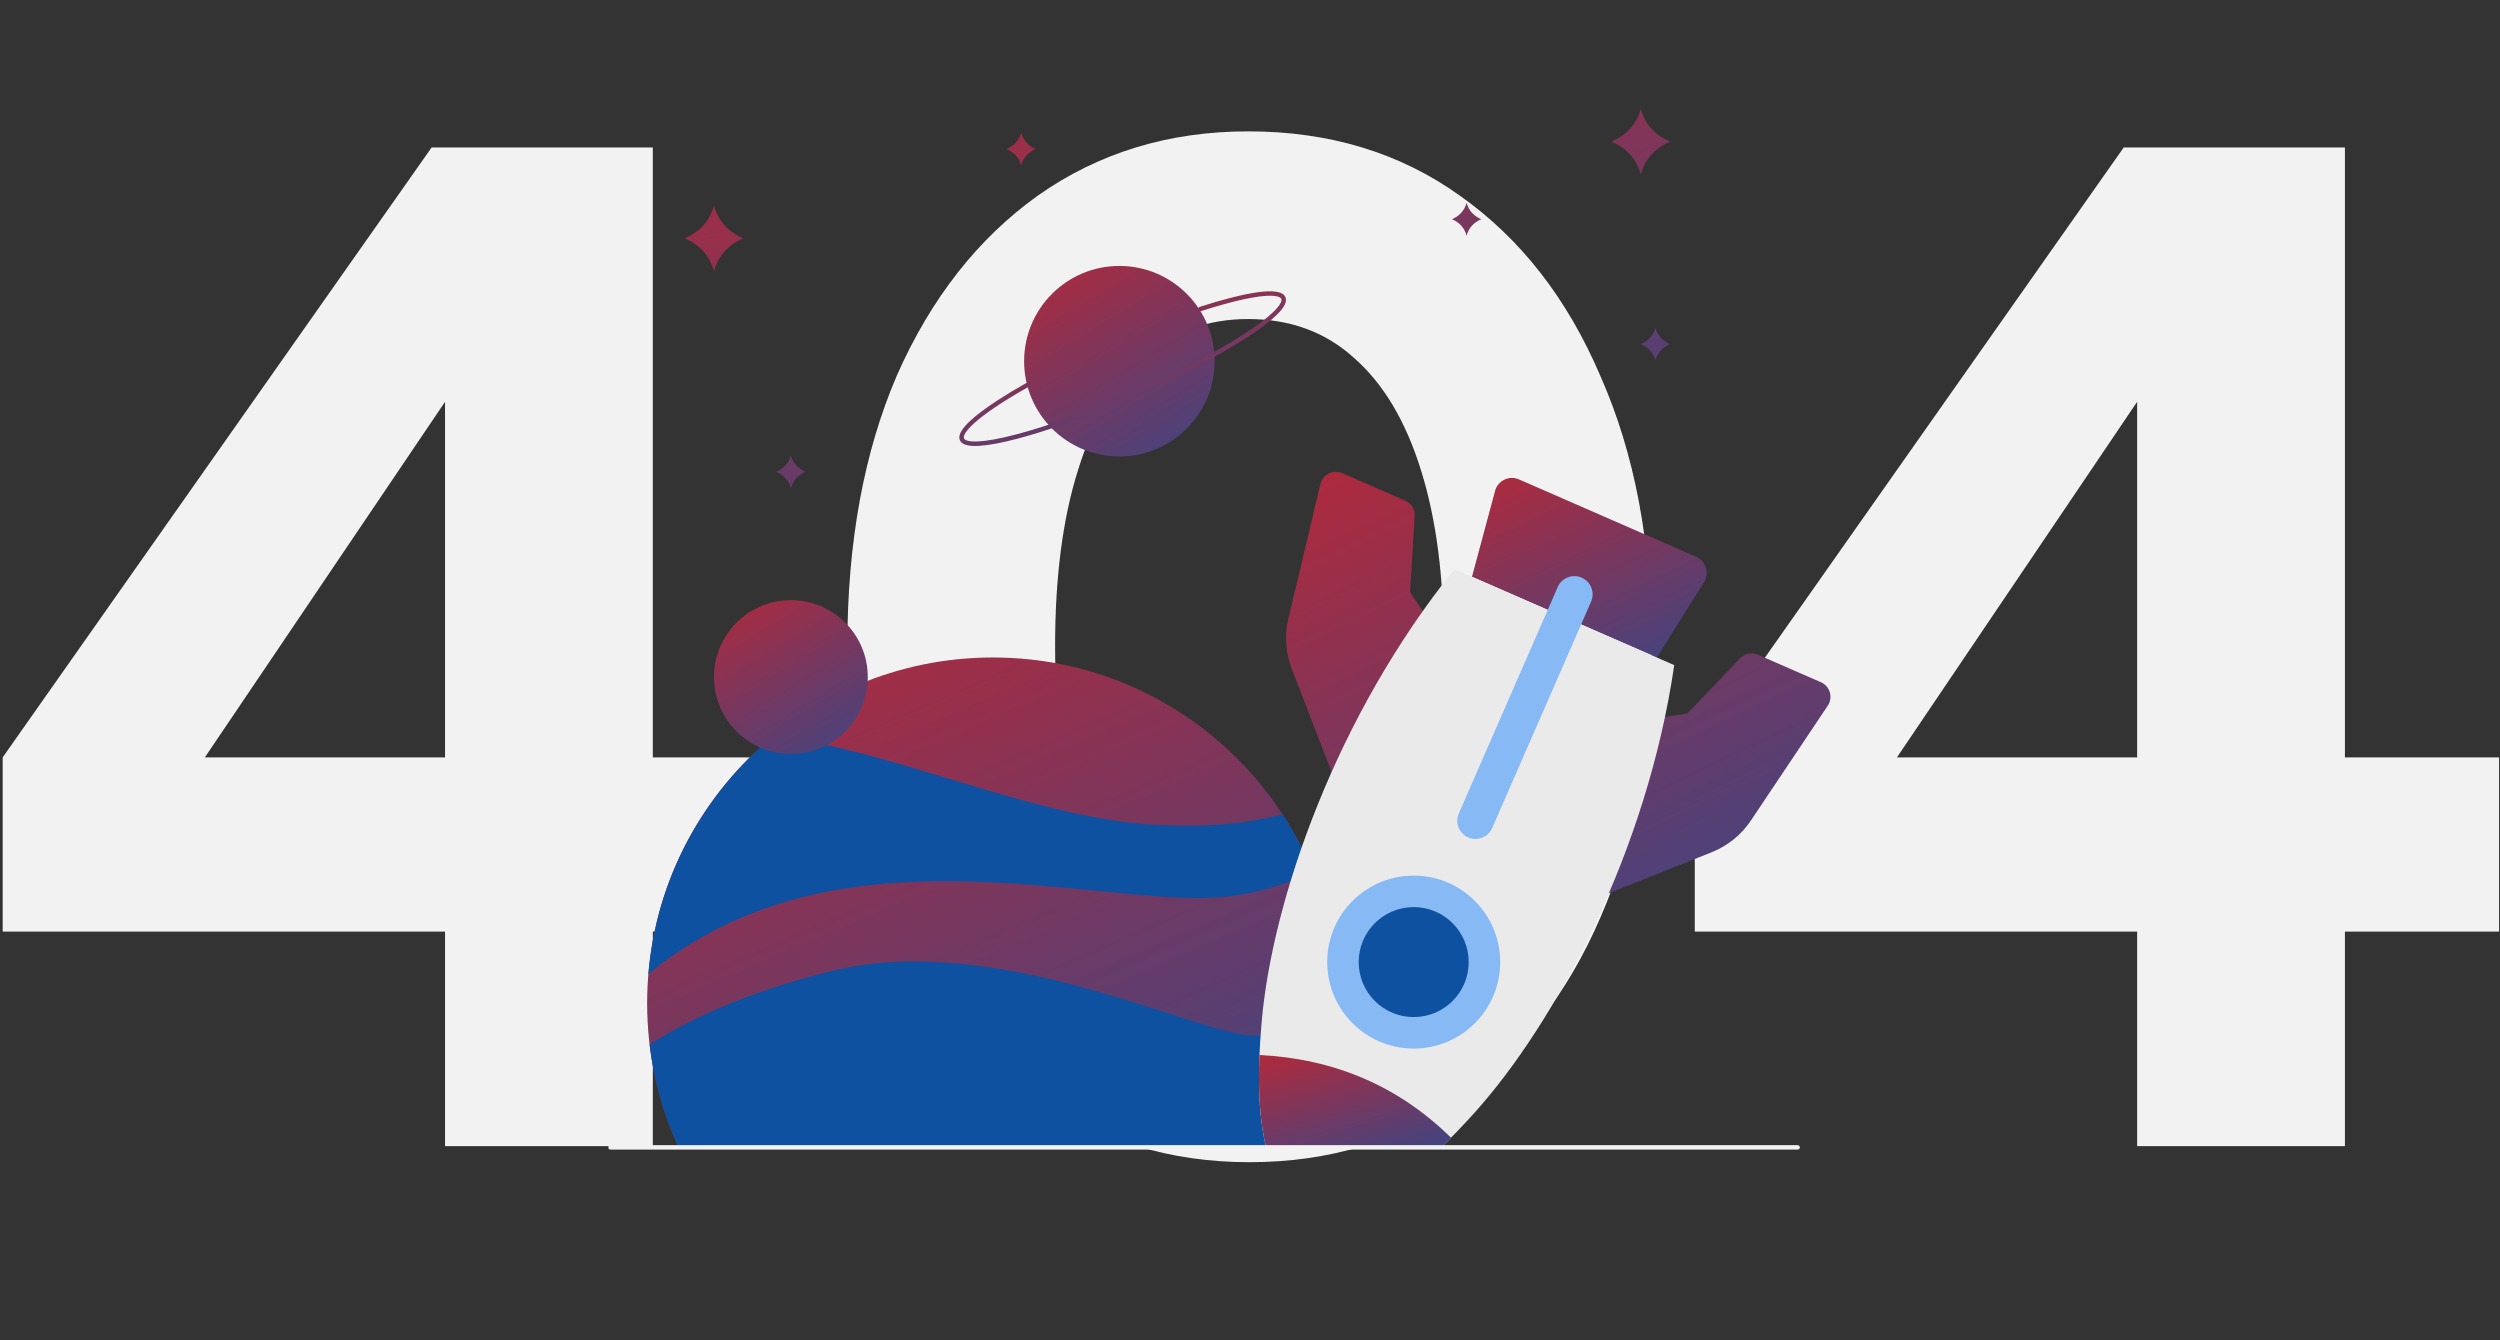
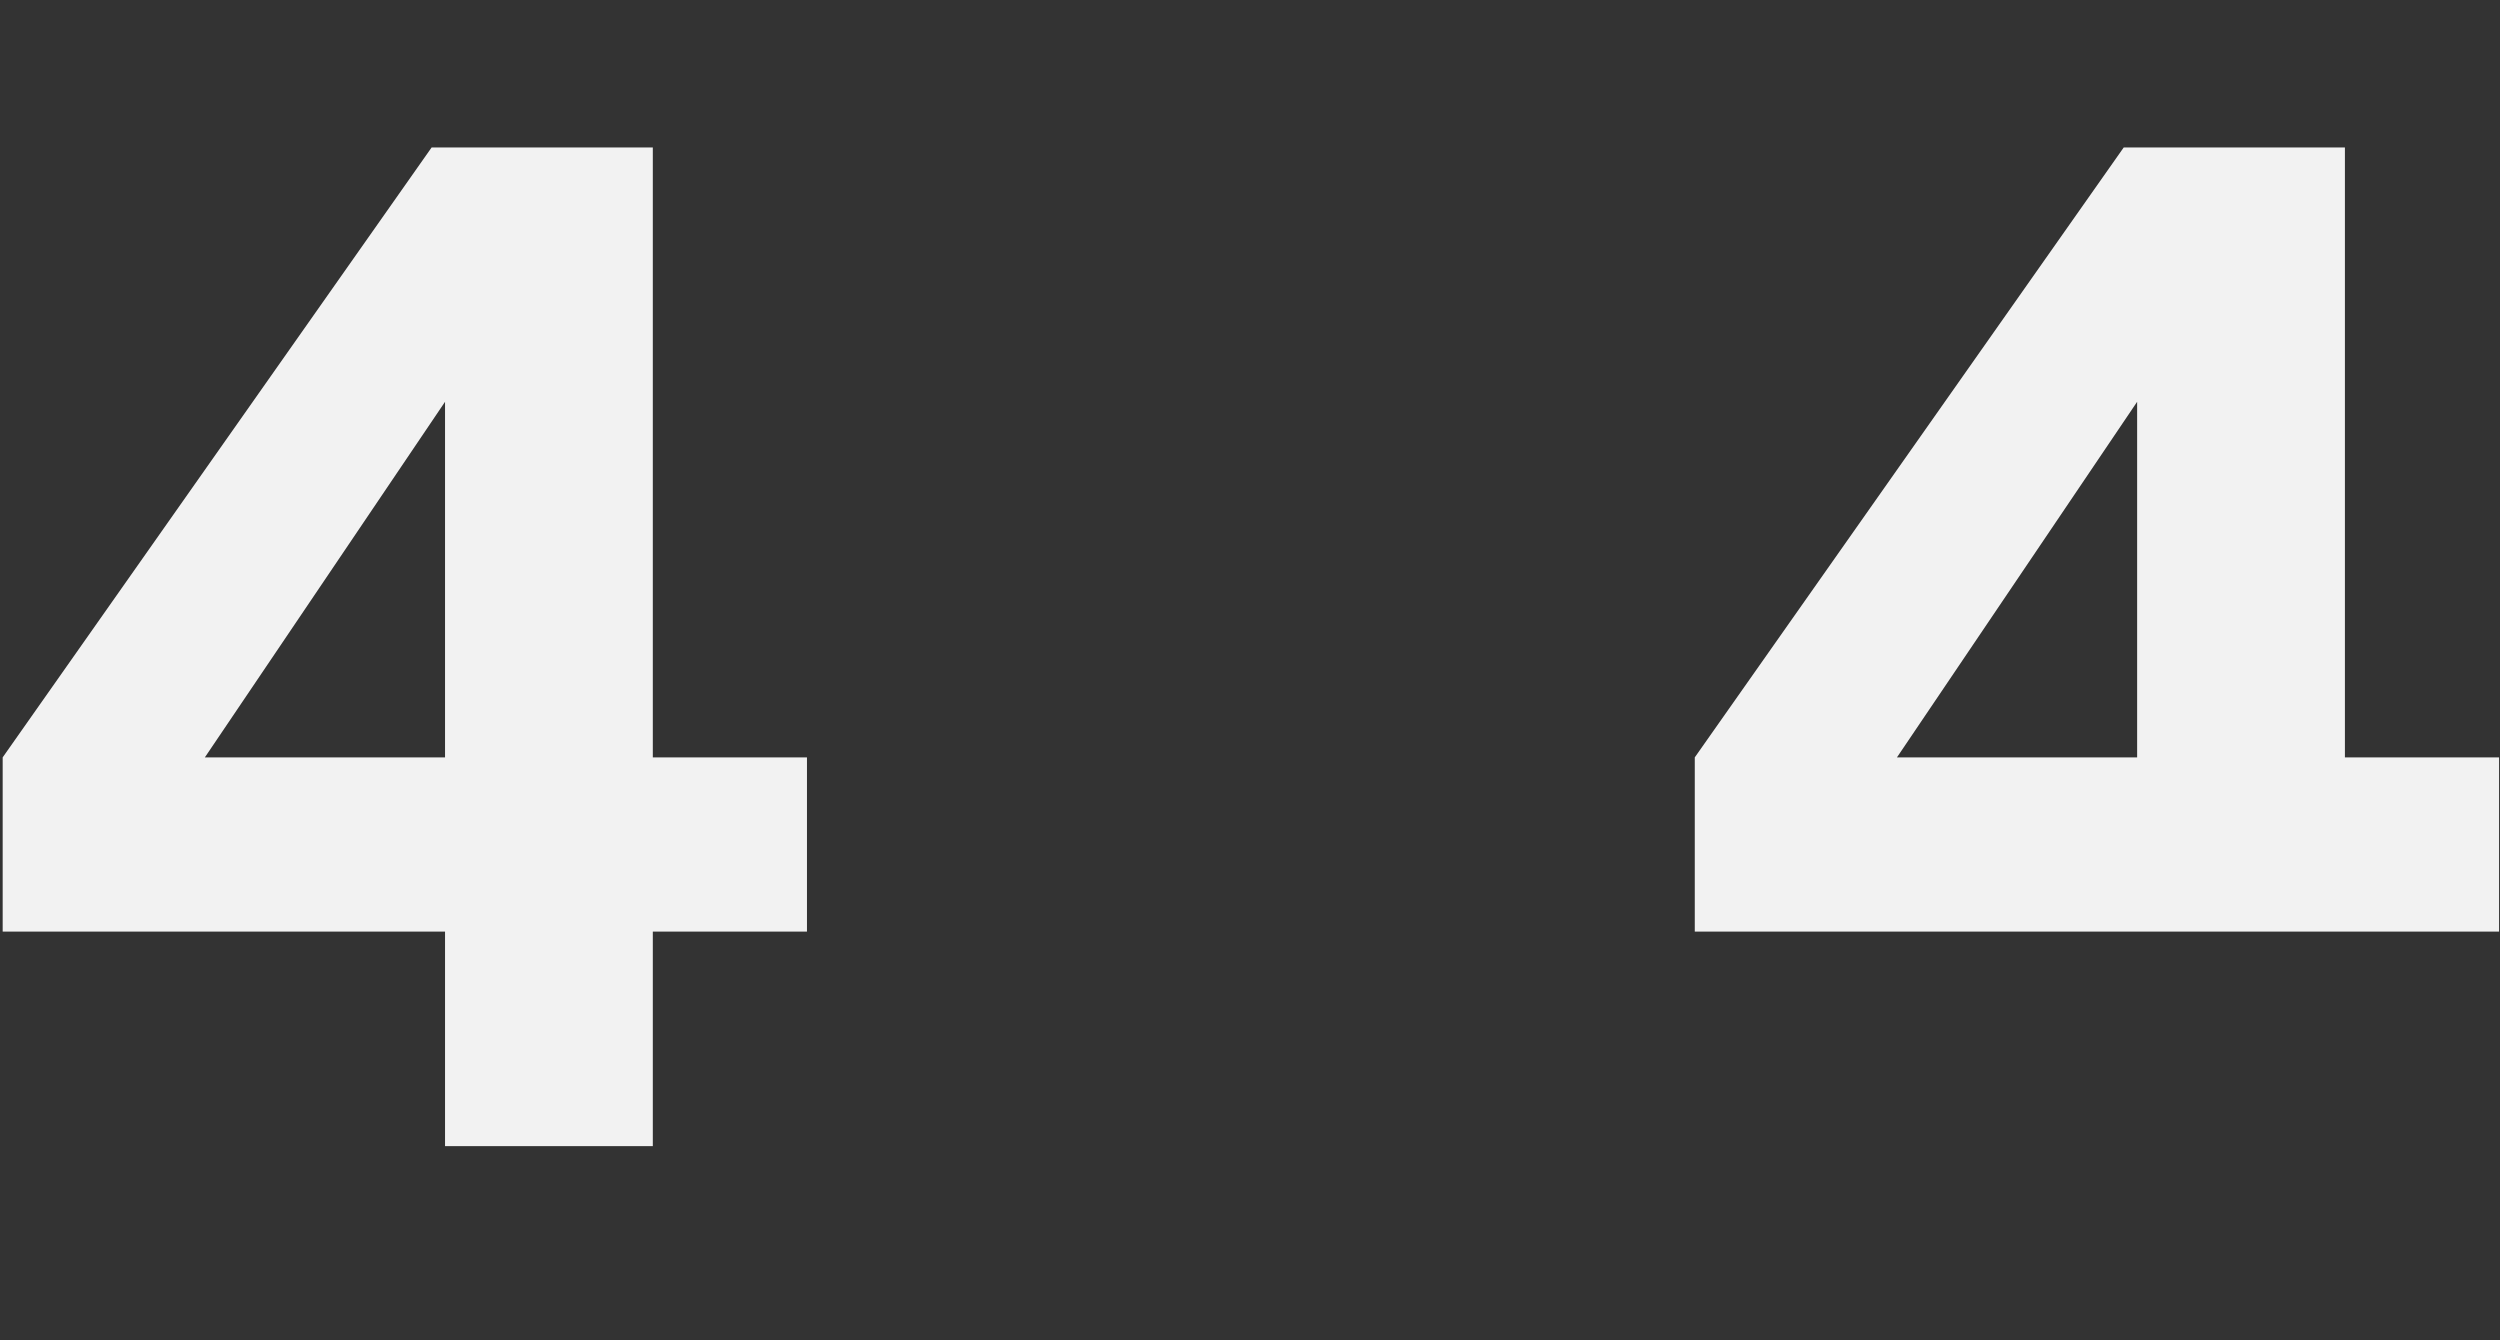
<svg xmlns="http://www.w3.org/2000/svg" width="746" height="400" viewBox="0 0 746 400" fill="none">
  <rect x="0" y="0" width="746" height="400" fill="#333333" stroke="none" />
  <path d="M132.8 341.999V277.999H0.8V225.999L128.8 43.999H194.8V225.999H240.8V277.999H194.8V341.999H132.8ZM46 248.399L34.4 225.999H132.8V91.999L148.4 96.799L46 248.399Z" fill="#F2F2F2" />
-   <path d="M372.844 346.799C349.11 346.799 328.177 340.399 310.044 327.599C292.177 314.799 278.177 296.799 268.044 273.599C257.91 250.399 252.844 223.466 252.844 192.799C252.844 161.866 257.777 134.933 267.644 111.999C277.777 89.066 291.777 71.199 309.644 58.399C327.777 45.599 348.71 39.199 372.444 39.199C396.71 39.199 417.777 45.599 435.644 58.399C453.777 71.199 467.777 89.199 477.644 112.399C487.777 135.333 492.844 162.133 492.844 192.799C492.844 223.466 487.777 250.399 477.644 273.599C467.777 296.533 453.777 314.533 435.644 327.599C417.777 340.399 396.844 346.799 372.844 346.799ZM373.244 290.799C385.51 290.799 395.91 286.933 404.444 279.199C412.977 271.466 419.51 260.266 424.044 245.599C428.577 230.933 430.844 213.333 430.844 192.799C430.844 172.266 428.577 154.799 424.044 140.399C419.51 125.733 412.844 114.533 404.044 106.799C395.51 99.066 384.977 95.199 372.444 95.199C360.177 95.199 349.777 99.066 341.244 106.799C332.71 114.533 326.177 125.733 321.644 140.399C317.11 154.799 314.844 172.266 314.844 192.799C314.844 213.066 317.11 230.533 321.644 245.199C326.177 259.866 332.71 271.199 341.244 279.199C350.044 286.933 360.71 290.799 373.244 290.799Z" fill="#F2F2F2" />
-   <path d="M637.722 341.999V277.999H505.722V225.999L633.722 43.999H699.722V225.999H745.722V277.999H699.722V341.999H637.722ZM550.922 248.399L539.322 225.999H637.722V91.999L653.322 96.799L550.922 248.399Z" fill="#F2F2F2" />
+   <path d="M637.722 341.999V277.999H505.722V225.999L633.722 43.999H699.722V225.999H745.722V277.999H699.722H637.722ZM550.922 248.399L539.322 225.999H637.722V91.999L653.322 96.799L550.922 248.399Z" fill="#F2F2F2" />
  <g clip-path="url(#clip0_648_2529)">
    <path d="M236.005 135.906V135.858C236.002 135.866 236 135.874 235.998 135.882C235.996 135.874 235.993 135.866 235.992 135.858V135.906C235.364 138.185 233.912 139.814 231.636 140.794C233.912 141.774 235.364 143.404 235.992 145.682V145.73C235.994 145.722 235.997 145.714 235.998 145.706C236.001 145.714 236.004 145.722 236.005 145.73V145.682C236.633 143.404 238.085 141.774 240.361 140.794C238.085 139.814 236.633 138.185 236.005 135.906ZM493.986 97.786V97.738C493.984 97.746 493.981 97.754 493.98 97.762C493.977 97.754 493.974 97.746 493.973 97.738V97.786C493.345 100.065 491.893 101.694 489.617 102.674C491.893 103.654 493.345 105.284 493.973 107.562V107.61C493.976 107.602 493.978 107.594 493.98 107.586C493.982 107.594 493.985 107.602 493.986 107.61V107.562C494.614 105.284 496.066 103.654 498.342 102.674C496.066 101.694 494.614 100.065 493.986 97.786ZM437.638 60.526V60.478C437.636 60.486 437.633 60.494 437.632 60.502C437.629 60.494 437.626 60.486 437.625 60.478V60.526C436.997 62.805 435.545 64.434 433.269 65.414C435.545 66.394 436.997 68.024 437.625 70.302V70.35C437.628 70.342 437.63 70.334 437.632 70.326C437.634 70.334 437.637 70.342 437.638 70.35V70.302C438.266 68.024 439.718 66.394 441.994 65.414C439.718 64.434 438.266 62.805 437.638 60.526ZM304.714 39.58V39.532C304.712 39.54 304.709 39.548 304.708 39.556C304.705 39.548 304.702 39.54 304.701 39.532V39.58C304.073 41.858 302.621 43.488 300.345 44.468C302.621 45.448 304.073 47.077 304.701 49.356V49.404C304.704 49.396 304.706 49.388 304.708 49.38C304.71 49.388 304.713 49.396 304.714 49.404V49.356C305.342 47.077 306.794 45.448 309.07 44.468C306.794 43.488 305.342 41.858 304.714 39.58ZM489.63 32.496V32.398C489.626 32.416 489.621 32.43 489.617 32.448C489.613 32.43 489.608 32.416 489.604 32.398V32.496C488.348 37.052 485.444 40.312 480.892 42.272C485.444 44.232 488.346 47.492 489.604 52.048V52.145C489.608 52.128 489.613 52.113 489.617 52.096C489.621 52.113 489.626 52.128 489.63 52.145V52.048C490.886 47.492 493.79 44.232 498.342 42.272C493.79 40.312 490.888 37.052 489.63 32.496ZM213.068 61.354V61.257C213.064 61.274 213.058 61.289 213.054 61.306C213.05 61.289 213.045 61.274 213.041 61.257V61.354C211.785 65.91 208.881 69.17 204.329 71.13C208.881 73.09 211.784 76.35 213.041 80.906V81.004C213.045 80.986 213.05 80.972 213.054 80.954C213.058 80.972 213.064 80.986 213.068 81.004V80.906C214.324 76.35 217.228 73.09 221.78 71.13C217.228 69.17 214.325 65.91 213.068 61.354Z" fill="url(#paint0_linear_648_2529)" />
    <path d="M334.024 136.214C349.725 136.214 362.453 123.486 362.453 107.785C362.453 92.084 349.725 79.356 334.024 79.356C318.323 79.356 305.595 92.084 305.595 107.785C305.595 123.486 318.323 136.214 334.024 136.214Z" fill="url(#paint1_linear_648_2529)" />
    <path d="M290.985 133.081C288.439 133.081 286.947 132.514 286.437 131.358C285.713 129.713 287.241 127.366 291.108 124.185C294.535 121.366 299.743 117.956 306.168 114.325C306.488 114.144 306.895 114.257 307.076 114.577C307.257 114.897 307.144 115.304 306.824 115.485C290.441 124.744 287.068 129.481 287.657 130.821C288.188 132.028 292.597 132.437 303.276 129.622C312.929 127.078 325.283 122.582 338.06 116.962C350.837 111.342 362.5 105.277 370.899 99.882C374.959 97.274 378.025 94.972 380.012 93.038C382.556 90.564 382.487 89.516 382.339 89.18C381.756 87.854 376.064 87.132 358.429 92.828C358.079 92.941 357.703 92.749 357.591 92.398C357.477 92.048 357.669 91.672 358.02 91.56C364.948 89.321 370.899 87.821 375.227 87.222C380.116 86.545 382.841 87.01 383.56 88.644C384.141 89.965 383.285 91.716 380.943 93.994C378.892 95.989 375.756 98.348 371.62 101.004C363.164 106.436 351.436 112.536 338.597 118.182C325.759 123.829 313.335 128.349 303.617 130.91C298.864 132.164 295.007 132.881 292.151 133.044C291.74 133.068 291.352 133.078 290.985 133.078V133.081Z" fill="url(#paint2_linear_648_2529)" />
-     <path d="M390.1 342.381C396.112 329.287 399.467 314.721 399.467 299.37C399.467 242.386 353.272 196.191 296.288 196.191C239.304 196.191 193.109 242.386 193.109 299.37C193.109 314.721 196.464 329.287 202.476 342.381H390.099H390.1Z" fill="url(#paint3_linear_648_2529)" />
    <path d="M382.688 242.952C373.79 245.425 360.842 247.208 342.666 245.974C306.998 243.553 264.264 223.053 230.68 219.734C209.83 236.932 195.85 262.158 193.473 290.681C203.601 282.237 218.44 273.121 238.952 267.83C284.66 256.041 335.621 269.516 362.585 267.83C374.064 267.113 384.056 263.76 391.748 260.145C389.264 254.105 386.222 248.353 382.688 242.952ZM373.401 308.996C356.5 308.246 296.996 277.774 248.625 289.616C221.586 296.234 204.049 305.121 193.837 311.672C195.125 322.513 198.094 332.838 202.477 342.381H390.1C395.946 329.649 399.28 315.524 399.458 300.638C391.493 305.105 381.625 309.361 373.401 308.996Z" fill="#0E51A0" />
    <path d="M235.999 224.977C248.671 224.977 258.944 214.704 258.944 202.031C258.944 189.359 248.671 179.086 235.999 179.086C223.326 179.086 213.053 189.359 213.053 202.031C213.053 214.704 223.326 224.977 235.999 224.977Z" fill="url(#paint4_linear_648_2529)" />
    <path d="M478.018 267.352L510.74 254.322C515.522 252.418 519.615 249.109 522.478 244.832L545.407 210.568C547.051 208.112 546.072 204.765 543.363 203.582L524.574 195.376C522.75 194.578 520.622 195.006 519.246 196.445L503.546 212.869L480.836 216.5L478.018 267.353V267.352ZM398.151 232.466L385.472 199.606C383.619 194.804 383.266 189.553 384.459 184.546L394.014 144.44C394.699 141.564 397.818 140.009 400.527 141.192L419.316 149.398C421.14 150.196 422.274 152.046 422.152 154.033L420.774 176.712L433.542 195.84L398.151 232.466Z" fill="url(#paint5_linear_648_2529)" />
-     <path d="M453.254 143.052L506.168 166.164C509.089 167.44 510.192 171.014 508.496 173.714L494.377 196.194L439.236 172.109L446.133 146.474C446.961 143.397 450.333 141.776 453.254 143.052Z" fill="url(#paint6_linear_648_2529)" />
    <path d="M430.053 342.383C433.149 339.396 436.351 336.063 439.716 332.348C464.331 305.169 491.547 253.783 499.592 198.472L466.807 184.152L434.021 169.832C398.913 213.323 379.709 268.209 376.499 304.736C375.127 320.34 375.397 332.259 377.8 342.384H430.053V342.383Z" fill="#EAEAEA" />
-     <path d="M421.847 312.892C436.099 312.892 447.652 301.338 447.652 287.087C447.652 272.835 436.099 261.281 421.847 261.281C407.595 261.281 396.042 272.835 396.042 287.087C396.042 301.338 407.595 312.892 421.847 312.892Z" fill="#87B9F4" />
    <path d="M421.847 303.494C430.909 303.494 438.256 296.148 438.256 287.085C438.256 278.022 430.909 270.676 421.847 270.676C412.784 270.676 405.438 278.022 405.438 287.085C405.438 296.148 412.784 303.494 421.847 303.494Z" fill="#0E51A0" />
    <path d="M438.107 249.891L438.108 249.892C440.857 251.093 444.06 249.838 445.261 247.089L474.779 179.525C475.98 176.776 474.725 173.573 471.976 172.372L471.974 172.372C469.225 171.171 466.023 172.426 464.822 175.175L435.304 242.739C434.103 245.488 435.358 248.69 438.107 249.891Z" fill="#87B9F4" />
    <path d="M430.053 342.383C431.02 341.451 431.997 340.484 432.985 339.483C417.381 324.167 398.327 315.944 375.823 314.816C375.359 325.659 375.941 334.556 377.799 342.382H430.053V342.383Z" fill="url(#paint7_linear_648_2529)" />
    <path d="M536.409 343.048H182.192C181.824 343.048 181.525 342.75 181.525 342.382C181.525 342.014 181.824 341.715 182.192 341.715H536.408C536.776 341.715 537.075 342.014 537.075 342.382C537.075 342.75 536.776 343.048 536.408 343.048H536.409Z" fill="#F2F2F2" />
  </g>
  <defs>
    <linearGradient id="paint0_linear_648_2529" x1="603.82" y1="199.563" x2="527.748" y2="-124.606" gradientUnits="userSpaceOnUse">
      <stop stop-color="#0E51A0" />
      <stop offset="1" stop-color="#E31D1C" />
    </linearGradient>
    <linearGradient id="paint1_linear_648_2529" x1="382.851" y1="163.222" x2="306.636" y2="38.029" gradientUnits="userSpaceOnUse">
      <stop stop-color="#0E51A0" />
      <stop offset="1" stop-color="#E31D1C" />
    </linearGradient>
    <linearGradient id="paint2_linear_648_2529" x1="418.704" y1="155.007" x2="381.626" y2="26.394" gradientUnits="userSpaceOnUse">
      <stop stop-color="#0E51A0" />
      <stop offset="1" stop-color="#E31D1C" />
    </linearGradient>
    <linearGradient id="paint3_linear_648_2529" x1="473.497" y1="411.821" x2="313.065" y2="39.832" gradientUnits="userSpaceOnUse">
      <stop stop-color="#0E51A0" />
      <stop offset="1" stop-color="#E31D1C" />
    </linearGradient>
    <linearGradient id="paint4_linear_648_2529" x1="275.407" y1="246.775" x2="213.893" y2="145.732" gradientUnits="userSpaceOnUse">
      <stop stop-color="#0E51A0" />
      <stop offset="1" stop-color="#E31D1C" />
    </linearGradient>
    <linearGradient id="paint5_linear_648_2529" x1="604.487" y1="327.469" x2="456.599" y2="15.671" gradientUnits="userSpaceOnUse">
      <stop stop-color="#0E51A0" />
      <stop offset="1" stop-color="#E31D1C" />
    </linearGradient>
    <linearGradient id="paint6_linear_648_2529" x1="534.431" y1="221.645" x2="472.557" y2="88.753" gradientUnits="userSpaceOnUse">
      <stop stop-color="#0E51A0" />
      <stop offset="1" stop-color="#E31D1C" />
    </linearGradient>
    <linearGradient id="paint7_linear_648_2529" x1="453.547" y1="355.477" x2="431.111" y2="278.854" gradientUnits="userSpaceOnUse">
      <stop stop-color="#0E51A0" />
      <stop offset="1" stop-color="#E31D1C" />
    </linearGradient>
    <clipPath id="clip0_648_2529">
-       <rect width="400" height="400" fill="white" transform="translate(163)" />
-     </clipPath>
+       </clipPath>
  </defs>
</svg>